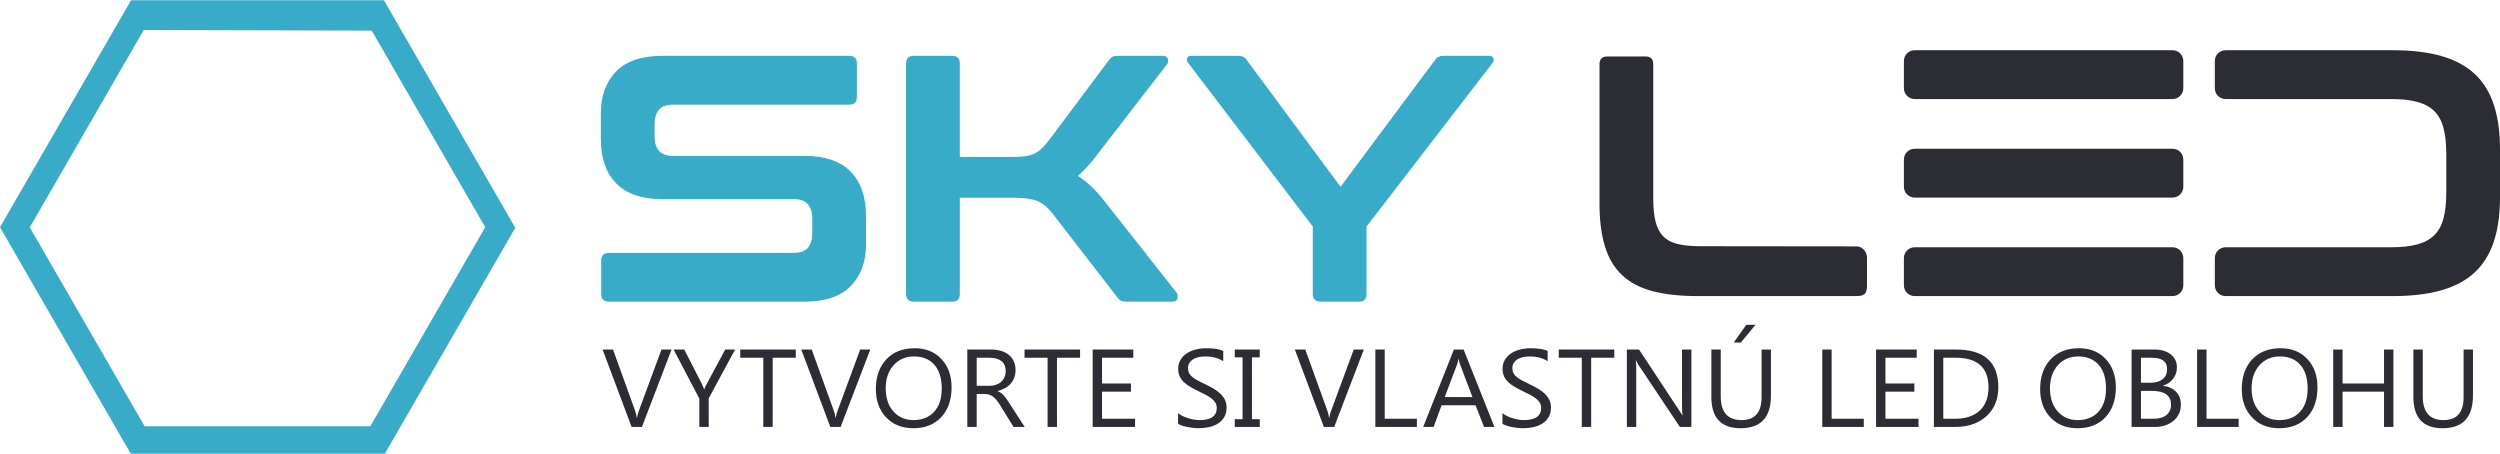
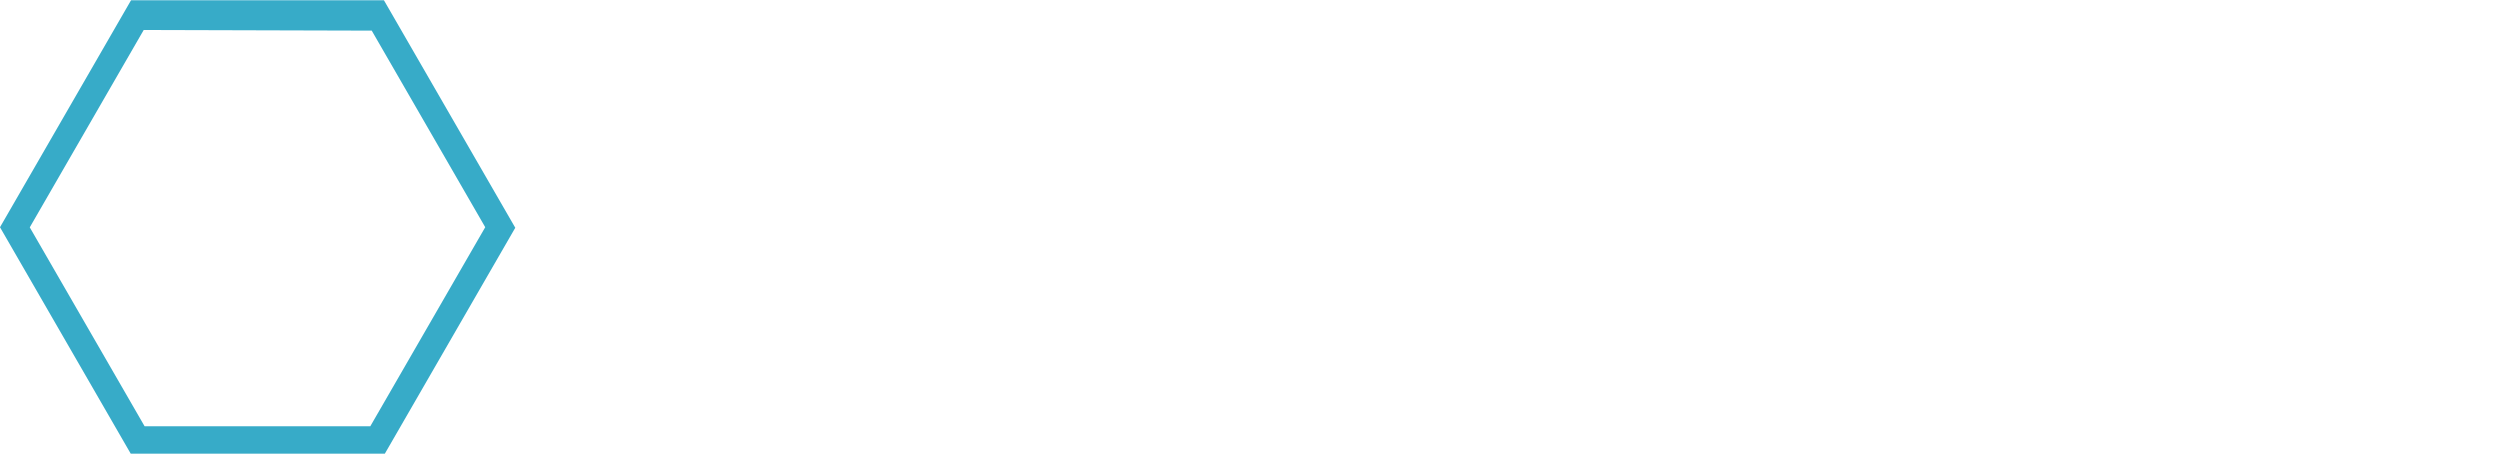
<svg xmlns="http://www.w3.org/2000/svg" xml:space="preserve" width="2181px" height="396px" version="1.1" style="shape-rendering:geometricPrecision; text-rendering:geometricPrecision; image-rendering:optimizeQuality; fill-rule:evenodd; clip-rule:evenodd" viewBox="0 0 2180.87 395.54">
  <defs>
    <style type="text/css">  .fil0 {fill:#2C2C35;fill-rule:nonzero} .fil2 {fill:#37ABC8;fill-rule:nonzero} .fil1 {fill:#37ABC8;fill-rule:nonzero}  </style>
  </defs>
  <g id="Vrstva_x0020_1">
-     <path class="fil0" d="M1435.46 49.04c4.49,0 6.74,2.25 6.74,6.74l0 116.8c0,8.17 0.66,14.96 1.99,20.38 1.33,5.41 3.52,9.7 6.58,12.87 3.07,3.16 7.21,5.41 12.41,6.74 5.21,1.33 11.8,1.99 19.77,1.99 135.83,0 0.96,0.15 136.78,0.15 4.91,0 8.94,4.8 8.94,9.71l0 24.71c-0.19,7.25 -2.46,8.74 -8.94,8.94l-138.62 0c-15.52,0 -28.71,-1.43 -39.53,-4.29 -10.82,-2.86 -19.65,-7.51 -26.5,-13.94 -6.84,-6.44 -11.85,-14.81 -15.01,-25.13 -3.17,-10.31 -4.75,-22.82 -4.75,-37.53l0 -121.4c0,-4.49 2.35,-6.74 7.05,-6.74l33.09 0zm459.76 80.5l-224.96 0c-5.17,0 -9.4,4.22 -9.4,9.39l0 23.8c0,5.17 4.23,9.4 9.4,9.4l224.96 0c5.17,0 9.39,-4.23 9.39,-9.4l0 -23.8c0,-5.17 -4.22,-9.39 -9.39,-9.39zm0 -85.95l-224.96 0c-5.17,0 -9.4,4.23 -9.4,9.39l0 23.81c0,5.17 4.23,9.39 9.4,9.39l224.96 0c5.17,0 9.39,-4.22 9.39,-9.39l0 -23.81c0,-5.16 -4.22,-9.39 -9.39,-9.39zm0 171.89l-224.96 0c-5.17,0 -9.4,4.22 -9.4,9.39l0 23.81c0,5.16 4.23,9.39 9.4,9.39l224.96 0c5.17,0 9.39,-4.23 9.39,-9.39l0 -23.81c0,-5.17 -4.22,-9.39 -9.39,-9.39zm48.51 -171.89l-2.24 0c-5.16,0 -9.39,4.23 -9.39,9.39l0 23.81c0,5.17 4.22,9.39 9.39,9.39l43.91 0 53.68 0 41.37 0 5.45 0c8.98,0 16.55,0.82 22.67,2.45 6.12,1.63 11.08,4.29 14.86,7.97 3.77,3.67 6.48,8.58 8.12,14.71 1.63,6.12 2.45,13.68 2.45,22.67l0 33.7c0,8.99 -0.82,16.55 -2.45,22.68 -1.64,6.12 -4.35,11.03 -8.12,14.7 -3.78,3.68 -8.74,6.33 -14.86,7.97 -6.13,1.63 -13.69,2.45 -22.67,2.45l-5.45 0 -41.37 0 -53.68 0 -43.91 0c-5.16,0 -9.39,4.22 -9.39,9.39l0 23.81c0,5.16 4.22,9.39 9.39,9.39l2.24 0 136.72 0 6.67 0c16.54,0 30.74,-1.69 42.59,-5.06 11.85,-3.37 21.55,-8.58 29.11,-15.62 7.55,-7.05 13.12,-16.04 16.69,-26.97 3.58,-10.92 5.36,-23.85 5.36,-38.76l0 -41.66c0,-14.91 -1.78,-27.84 -5.36,-38.76 -3.57,-10.93 -9.14,-19.92 -16.69,-26.97 -7.56,-7.04 -17.26,-12.25 -29.11,-15.62 -11.85,-3.37 -26.05,-5.06 -42.59,-5.06l-6.67 0 -136.72 0z" />
-     <path class="fil0" d="M585.85 304.7l-25.86 67.52 -9.01 0 -25.32 -67.52 9.11 0 19.33 53.54c0.62,1.72 1.08,3.71 1.41,5.98l0.19 0c0.26,-1.88 0.8,-3.91 1.61,-6.08l19.73 -53.44 8.81 0zm55.42 0l-23.02 42.56 0 24.96 -8.19 0 0 -24.76 -22.45 -42.76 9.3 0 15.64 30.51c0.18,0.38 0.76,1.77 1.69,4.15l0.15 0c0.34,-1.06 0.95,-2.45 1.85,-4.15l16.37 -30.51 8.66 0zm52.93 7.16l-20.16 0 0 60.36 -8.18 0 0 -60.36 -20.11 0 0 -7.16 48.45 0 0 7.16zm64.98 -7.16l-25.86 67.52 -9.01 0 -25.32 -67.52 9.11 0 19.33 53.54c0.62,1.72 1.08,3.71 1.41,5.98l0.19 0c0.26,-1.88 0.8,-3.91 1.61,-6.08l19.73 -53.44 8.81 0zm37.6 68.65c-9.9,0 -17.83,-3.15 -23.78,-9.47 -5.95,-6.3 -8.95,-14.51 -8.95,-24.62 0,-10.87 3.04,-19.53 9.11,-25.99 6.07,-6.46 14.35,-9.71 24.8,-9.71 9.65,0 17.41,3.15 23.29,9.42 5.91,6.28 8.85,14.5 8.85,24.64 0,11.01 -3.03,19.72 -9.06,26.13 -6.03,6.4 -14.12,9.6 -24.26,9.6zm0.59 -62.62c-7.34,0 -13.29,2.56 -17.87,7.67 -4.57,5.12 -6.87,11.84 -6.87,20.15 0,8.33 2.23,15.01 6.7,20.09 4.46,5.07 10.29,7.61 17.45,7.61 7.67,0 13.7,-2.42 18.12,-7.25 4.43,-4.84 6.62,-11.61 6.62,-20.3 0,-8.92 -2.13,-15.8 -6.42,-20.67 -4.28,-4.87 -10.2,-7.3 -17.73,-7.3zm96.53 61.49l-9.74 0 -11.71 -18.93c-1.06,-1.75 -2.09,-3.25 -3.1,-4.5 -1.02,-1.24 -2.05,-2.25 -3.1,-3.02 -1.06,-0.79 -2.19,-1.37 -3.41,-1.72 -1.21,-0.37 -2.59,-0.55 -4.12,-0.55l-6.71 0 0 28.72 -8.18 0 0 -67.52 20.84 0c3.05,0 5.87,0.37 8.45,1.11 2.58,0.74 4.82,1.85 6.72,3.36 1.91,1.51 3.39,3.39 4.45,5.63 1.08,2.25 1.61,4.87 1.61,7.89 0,2.35 -0.36,4.51 -1.09,6.48 -0.74,1.96 -1.77,3.71 -3.11,5.24 -1.35,1.54 -2.98,2.86 -4.87,3.93 -1.92,1.08 -4.04,1.93 -6.42,2.53l0 0.17c1.18,0.52 2.19,1.08 3.06,1.72 0.85,0.66 1.68,1.42 2.44,2.3 0.78,0.87 1.57,1.87 2.33,2.99 0.76,1.11 1.61,2.4 2.54,3.88l13.12 20.29zm-41.89 -60.36l0 24.49 11.1 0c2.05,0 3.94,-0.3 5.67,-0.9 1.75,-0.6 3.24,-1.45 4.5,-2.57 1.27,-1.11 2.27,-2.48 2.98,-4.1 0.72,-1.61 1.07,-3.42 1.07,-5.43 0,-3.62 -1.2,-6.43 -3.63,-8.46 -2.41,-2.02 -5.92,-3.03 -10.49,-3.03l-11.2 0zm90.2 0l-20.17 0 0 60.36 -8.18 0 0 -60.36 -20.11 0 0 -7.16 48.46 0 0 7.16zm47.97 60.36l-37 0 0 -67.52 35.45 0 0 7.16 -27.27 0 0 22.46 25.23 0 0 7.11 -25.23 0 0 23.64 28.82 0 0 7.15zm37.5 -2.73l0 -9.32c1.12,0.95 2.45,1.78 3.98,2.54 1.54,0.75 3.17,1.4 4.87,1.91 1.71,0.52 3.42,0.92 5.13,1.21 1.73,0.27 3.33,0.42 4.78,0.42 5.03,0 8.79,-0.91 11.28,-2.72 2.48,-1.8 3.72,-4.4 3.72,-7.78 0,-1.83 -0.41,-3.41 -1.24,-4.76 -0.83,-1.35 -1.98,-2.59 -3.43,-3.69 -1.46,-1.13 -3.19,-2.19 -5.18,-3.22 -2.01,-1.01 -4.16,-2.09 -6.47,-3.21 -2.43,-1.19 -4.7,-2.41 -6.82,-3.64 -2.11,-1.22 -3.94,-2.57 -5.5,-4.05 -1.56,-1.47 -2.77,-3.15 -3.67,-5.01 -0.9,-1.87 -1.35,-4.05 -1.35,-6.56 0,-3.08 0.7,-5.75 2.1,-8.03 1.39,-2.29 3.24,-4.15 5.5,-5.63 2.28,-1.48 4.87,-2.57 7.78,-3.29 2.89,-0.73 5.87,-1.1 8.88,-1.1 6.88,0 11.9,0.81 15.06,2.41l0 8.91c-4.12,-2.77 -9.43,-4.15 -15.88,-4.15 -1.79,0 -3.57,0.18 -5.37,0.53 -1.78,0.37 -3.37,0.96 -4.77,1.77 -1.4,0.82 -2.53,1.88 -3.41,3.16 -0.88,1.29 -1.31,2.85 -1.31,4.71 0,1.72 0.33,3.22 1,4.47 0.66,1.26 1.64,2.4 2.94,3.44 1.3,1.03 2.89,2.04 4.75,3.01 1.87,0.98 4.02,2.04 6.45,3.2 2.51,1.2 4.87,2.46 7.12,3.77 2.24,1.32 4.2,2.78 5.88,4.38 1.7,1.6 3.03,3.37 4.03,5.31 0.99,1.95 1.48,4.18 1.48,6.69 0,3.33 -0.67,6.16 -2.02,8.46 -1.34,2.31 -3.17,4.19 -5.45,5.62 -2.29,1.45 -4.94,2.49 -7.91,3.13 -2.99,0.65 -6.14,0.97 -9.46,0.97 -1.1,0 -2.46,-0.08 -4.09,-0.26 -1.61,-0.17 -3.28,-0.42 -4.97,-0.75 -1.68,-0.32 -3.27,-0.74 -4.79,-1.22 -1.51,-0.49 -2.72,-1.03 -3.64,-1.63zm71.27 -64.79l0 6.79 -6.82 0 0 53.95 6.82 0 0 6.78 -21.81 0 0 -6.78 6.81 0 0 -53.95 -6.81 0 0 -6.79 21.81 0zm90.79 0l-25.86 67.52 -9.01 0 -25.32 -67.52 9.11 0 19.33 53.54c0.62,1.72 1.08,3.71 1.41,5.98l0.19 0c0.26,-1.88 0.8,-3.91 1.61,-6.08l19.73 -53.44 8.81 0zm46.26 67.52l-36.22 0 0 -67.52 8.18 0 0 60.37 28.04 0 0 7.15zm67.66 0l-9.06 0 -7.4 -18.93 -29.62 0 -6.96 18.93 -9.1 0 26.78 -67.52 8.48 0 26.88 67.52zm-19.15 -26.03l-10.95 -28.77c-0.35,-0.95 -0.72,-2.46 -1.07,-4.52l-0.2 0c-0.31,1.91 -0.69,3.41 -1.11,4.52l-10.87 28.77 24.2 0zm26.15 23.3l0 -9.32c1.11,0.95 2.44,1.78 3.97,2.54 1.55,0.75 3.18,1.4 4.87,1.91 1.71,0.52 3.43,0.92 5.14,1.21 1.73,0.27 3.32,0.42 4.77,0.42 5.04,0 8.79,-0.91 11.29,-2.72 2.47,-1.8 3.72,-4.4 3.72,-7.78 0,-1.83 -0.42,-3.41 -1.25,-4.76 -0.83,-1.35 -1.97,-2.59 -3.42,-3.69 -1.47,-1.13 -3.19,-2.19 -5.19,-3.22 -2.01,-1.01 -4.15,-2.09 -6.46,-3.21 -2.43,-1.19 -4.71,-2.41 -6.82,-3.64 -2.11,-1.22 -3.94,-2.57 -5.5,-4.05 -1.56,-1.47 -2.78,-3.15 -3.68,-5.01 -0.89,-1.87 -1.34,-4.05 -1.34,-6.56 0,-3.08 0.7,-5.75 2.09,-8.03 1.4,-2.29 3.24,-4.15 5.5,-5.63 2.28,-1.48 4.88,-2.57 7.78,-3.29 2.9,-0.73 5.87,-1.1 8.88,-1.1 6.88,0 11.91,0.81 15.06,2.41l0 8.91c-4.12,-2.77 -9.42,-4.15 -15.87,-4.15 -1.8,0 -3.58,0.18 -5.37,0.53 -1.78,0.37 -3.38,0.96 -4.77,1.77 -1.4,0.82 -2.53,1.88 -3.41,3.16 -0.88,1.29 -1.31,2.85 -1.31,4.71 0,1.72 0.33,3.22 0.99,4.47 0.67,1.26 1.65,2.4 2.95,3.44 1.29,1.03 2.89,2.04 4.75,3.01 1.86,0.98 4.02,2.04 6.45,3.2 2.51,1.2 4.87,2.46 7.12,3.77 2.24,1.32 4.2,2.78 5.88,4.38 1.69,1.6 3.02,3.37 4.02,5.31 1,1.95 1.48,4.18 1.48,6.69 0,3.33 -0.66,6.16 -2.01,8.46 -1.35,2.31 -3.18,4.19 -5.45,5.62 -2.3,1.45 -4.94,2.49 -7.92,3.13 -2.99,0.65 -6.13,0.97 -9.46,0.97 -1.09,0 -2.45,-0.08 -4.08,-0.26 -1.62,-0.17 -3.28,-0.42 -4.97,-0.75 -1.68,-0.32 -3.28,-0.74 -4.79,-1.22 -1.51,-0.49 -2.73,-1.03 -3.64,-1.63zm97.56 -57.63l-20.16 0 0 60.36 -8.18 0 0 -60.36 -20.12 0 0 -7.16 48.46 0 0 7.16zm67.27 60.36l-10.04 0 -35.94 -53.82c-0.91,-1.35 -1.66,-2.77 -2.24,-4.23l-0.28 0c0.25,1.45 0.38,4.53 0.38,9.27l0 48.78 -8.18 0 0 -67.52 10.62 0 34.96 52.98c1.47,2.18 2.41,3.7 2.83,4.52l0.2 0c-0.34,-1.95 -0.5,-5.26 -0.5,-9.94l0 -47.56 8.19 0 0 67.52zm69.39 -27.3c0,18.95 -8.84,28.43 -26.55,28.43 -16.94,0 -25.42,-9.11 -25.42,-27.36l0 -41.29 8.18 0 0 40.78c0,13.84 6.05,20.77 18.12,20.77 11.66,0 17.49,-6.69 17.49,-20.06l0 -41.49 8.18 0 0 40.22zm-13.48 -61.79l-12.75 15.45 -6.19 0 10.86 -15.45 8.08 0zm94.47 89.09l-36.22 0 0 -67.52 8.17 0 0 60.37 28.05 0 0 7.15zm47.72 0l-37 0 0 -67.52 35.46 0 0 7.16 -27.28 0 0 22.46 25.23 0 0 7.11 -25.23 0 0 23.64 28.82 0 0 7.15zm13.45 0l0 -67.52 19.28 0c24.61,0 36.92,10.97 36.92,32.92 0,10.42 -3.42,18.79 -10.25,25.12 -6.84,6.32 -15.98,9.48 -27.45,9.48l-18.5 0zm8.18 -60.36l0 53.21 10.42 0c9.16,0 16.27,-2.38 21.38,-7.12 5.1,-4.74 7.64,-11.46 7.64,-20.15 0,-17.3 -9.5,-25.94 -28.54,-25.94l-10.9 0zm117.23 61.49c-9.91,0 -17.84,-3.15 -23.79,-9.47 -5.95,-6.3 -8.95,-14.51 -8.95,-24.62 0,-10.87 3.05,-19.53 9.11,-25.99 6.07,-6.46 14.35,-9.71 24.8,-9.71 9.65,0 17.41,3.15 23.29,9.42 5.91,6.28 8.85,14.5 8.85,24.64 0,11.01 -3.03,19.72 -9.06,26.13 -6.03,6.4 -14.11,9.6 -24.25,9.6zm0.58 -62.62c-7.33,0 -13.29,2.56 -17.87,7.67 -4.57,5.12 -6.87,11.84 -6.87,20.15 0,8.33 2.23,15.01 6.7,20.09 4.46,5.07 10.29,7.61 17.46,7.61 7.66,0 13.69,-2.42 18.12,-7.25 4.42,-4.84 6.61,-11.61 6.61,-20.3 0,-8.92 -2.13,-15.8 -6.42,-20.67 -4.29,-4.87 -10.2,-7.3 -17.73,-7.3zm46.46 61.49l0 -67.52 19.87 0c6.03,0 10.83,1.43 14.36,4.28 3.54,2.86 5.32,6.59 5.32,11.17 0,3.82 -1.08,7.15 -3.23,9.98 -2.14,2.83 -5.09,4.84 -8.86,6.03l0 0.19c4.7,0.53 8.48,2.25 11.31,5.14 2.82,2.91 4.23,6.69 4.23,11.33 0,5.77 -2.14,10.45 -6.43,14.04 -4.29,3.58 -9.69,5.36 -16.22,5.36l-20.35 0zm8.18 -60.36l0 21.81 8.38 0c4.47,0 7.99,-1.05 10.57,-3.14 2.56,-2.09 3.84,-5.03 3.84,-8.84 0,-6.56 -4.46,-9.83 -13.4,-9.83l-9.39 0zm0 28.91l0 24.3 11.1 0c4.81,0 8.53,-1.11 11.17,-3.29 2.66,-2.21 3.98,-5.23 3.98,-9.05 0,-7.97 -5.62,-11.96 -16.86,-11.96l-9.39 0zm85.21 31.45l-36.22 0 0 -67.52 8.18 0 0 60.37 28.04 0 0 7.15zm35.46 1.13c-9.91,0 -17.84,-3.15 -23.79,-9.47 -5.95,-6.3 -8.94,-14.51 -8.94,-24.62 0,-10.87 3.04,-19.53 9.1,-25.99 6.07,-6.46 14.35,-9.71 24.81,-9.71 9.64,0 17.4,3.15 23.29,9.42 5.9,6.28 8.84,14.5 8.84,24.64 0,11.01 -3.03,19.72 -9.06,26.13 -6.03,6.4 -14.11,9.6 -24.25,9.6zm0.58 -62.62c-7.33,0 -13.28,2.56 -17.87,7.67 -4.57,5.12 -6.87,11.84 -6.87,20.15 0,8.33 2.23,15.01 6.7,20.09 4.46,5.07 10.29,7.61 17.46,7.61 7.66,0 13.69,-2.42 18.12,-7.25 4.42,-4.84 6.61,-11.61 6.61,-20.3 0,-8.92 -2.12,-15.8 -6.42,-20.67 -4.28,-4.87 -10.2,-7.3 -17.73,-7.3zm98.96 61.49l-8.18 0 0 -30.79 -36.14 0 0 30.79 -8.18 0 0 -67.52 8.18 0 0 29.62 36.14 0 0 -29.62 8.18 0 0 67.52zm69.4 -27.3c0,18.95 -8.84,28.43 -26.55,28.43 -16.94,0 -25.41,-9.11 -25.41,-27.36l0 -41.29 8.17 0 0 40.78c0,13.84 6.05,20.77 18.12,20.77 11.66,0 17.49,-6.69 17.49,-20.06l0 -41.49 8.18 0 0 40.22z" />
-     <path class="fil1" d="M740.77 48.47c4.49,0 6.74,2.24 6.74,6.74l0 29.1c0,4.5 -2.25,6.75 -6.74,6.75l-153.51 0c-5.92,0 -10.11,1.53 -12.56,4.59 -2.45,3.07 -3.67,7.25 -3.67,12.56l0 10.42c0,11.44 5.31,17.16 15.93,17.16l114.89 0c17.77,0 31.15,4.54 40.14,13.63 8.99,9.09 13.48,22.11 13.48,39.07l0 24.51c0,14.91 -4.39,26.96 -13.17,36.15 -8.79,9.2 -22.47,13.79 -41.06,13.79l-169.74 0c-4.7,0 -7.05,-2.25 -7.05,-6.74l0 -29.11c0,-4.49 2.35,-6.74 7.05,-6.74l160.86 0c5.92,0 10.11,-1.53 12.56,-4.59 2.45,-3.07 3.67,-7.25 3.67,-12.57l0 -12.56c0,-11.43 -5.3,-17.15 -15.93,-17.15l-114.89 0c-17.77,0 -31.15,-4.55 -40.14,-13.64 -8.99,-9.09 -13.48,-22.11 -13.48,-39.06l0 -22.37c0,-14.91 4.39,-26.96 13.17,-36.15 8.79,-9.2 22.47,-13.79 41.06,-13.79l162.39 0zm89.77 0c4.49,0 6.74,2.24 6.74,6.74l0 81.5 43.2 0c4.9,0 8.99,-0.15 12.26,-0.46 3.26,-0.31 6.12,-0.97 8.57,-1.99 2.45,-1.02 4.7,-2.45 6.75,-4.29 2.04,-1.84 4.18,-4.19 6.43,-7.05l52.7 -70.47c1.02,-1.43 2.04,-2.45 3.06,-3.06 1.02,-0.61 2.96,-0.92 5.82,-0.92l38 0c2.65,0 4.23,0.87 4.74,2.6 0.52,1.74 0.26,3.32 -0.76,4.75l-59.44 76.9c-3.47,4.7 -6.69,8.69 -9.65,11.96 -2.96,3.26 -5.87,6.12 -8.73,8.57 7.96,4.91 15.72,12.26 23.28,22.06l62.81 79.67c0.82,1.02 1.13,2.6 0.92,4.74 -0.2,2.15 -1.84,3.22 -4.9,3.22l-39.22 0c-2.66,0 -4.49,-0.31 -5.52,-0.92 -1.02,-0.61 -2.04,-1.63 -3.06,-3.06l-56.37 -72.92c-4.09,-5.31 -8.48,-8.94 -13.18,-10.88 -4.7,-1.94 -11.74,-2.91 -21.14,-2.91l-46.57 0 0 83.95c0,4.49 -2.25,6.74 -6.74,6.74l-33.09 0c-4.7,0 -7.05,-2.25 -7.05,-6.74l0 -200.99c0,-4.5 2.35,-6.74 7.05,-6.74l33.09 0zm249.71 0c3.26,0 5.71,1.22 7.35,3.67l81.81 110.61 82.41 -110.61c1.64,-2.45 4.09,-3.67 7.36,-3.67l40.14 0c1.63,0 2.75,0.66 3.37,1.99 0.61,1.33 0.4,2.71 -0.62,4.14l-109.99 142.77 0 58.83c0,4.49 -2.25,6.74 -6.74,6.74l-33.09 0c-4.7,0 -7.05,-2.25 -7.05,-6.74l0 -58.83 -108.77 -142.77c-1.02,-1.43 -1.27,-2.81 -0.76,-4.14 0.51,-1.33 1.68,-1.99 3.52,-1.99l41.06 0z" />
    <path id="path4" class="fil2" d="M114.32 0l-114.32 198.01 114.04 197.53 221.68 0 113.78 -197.07 -114.56 -198.43 -220.62 -0.04zm11.05 25.94l198.91 0.56 99.01 171.49 -100.27 173.67 -196.86 0 -100.19 -173.55 99.4 -172.17z" />
  </g>
</svg>